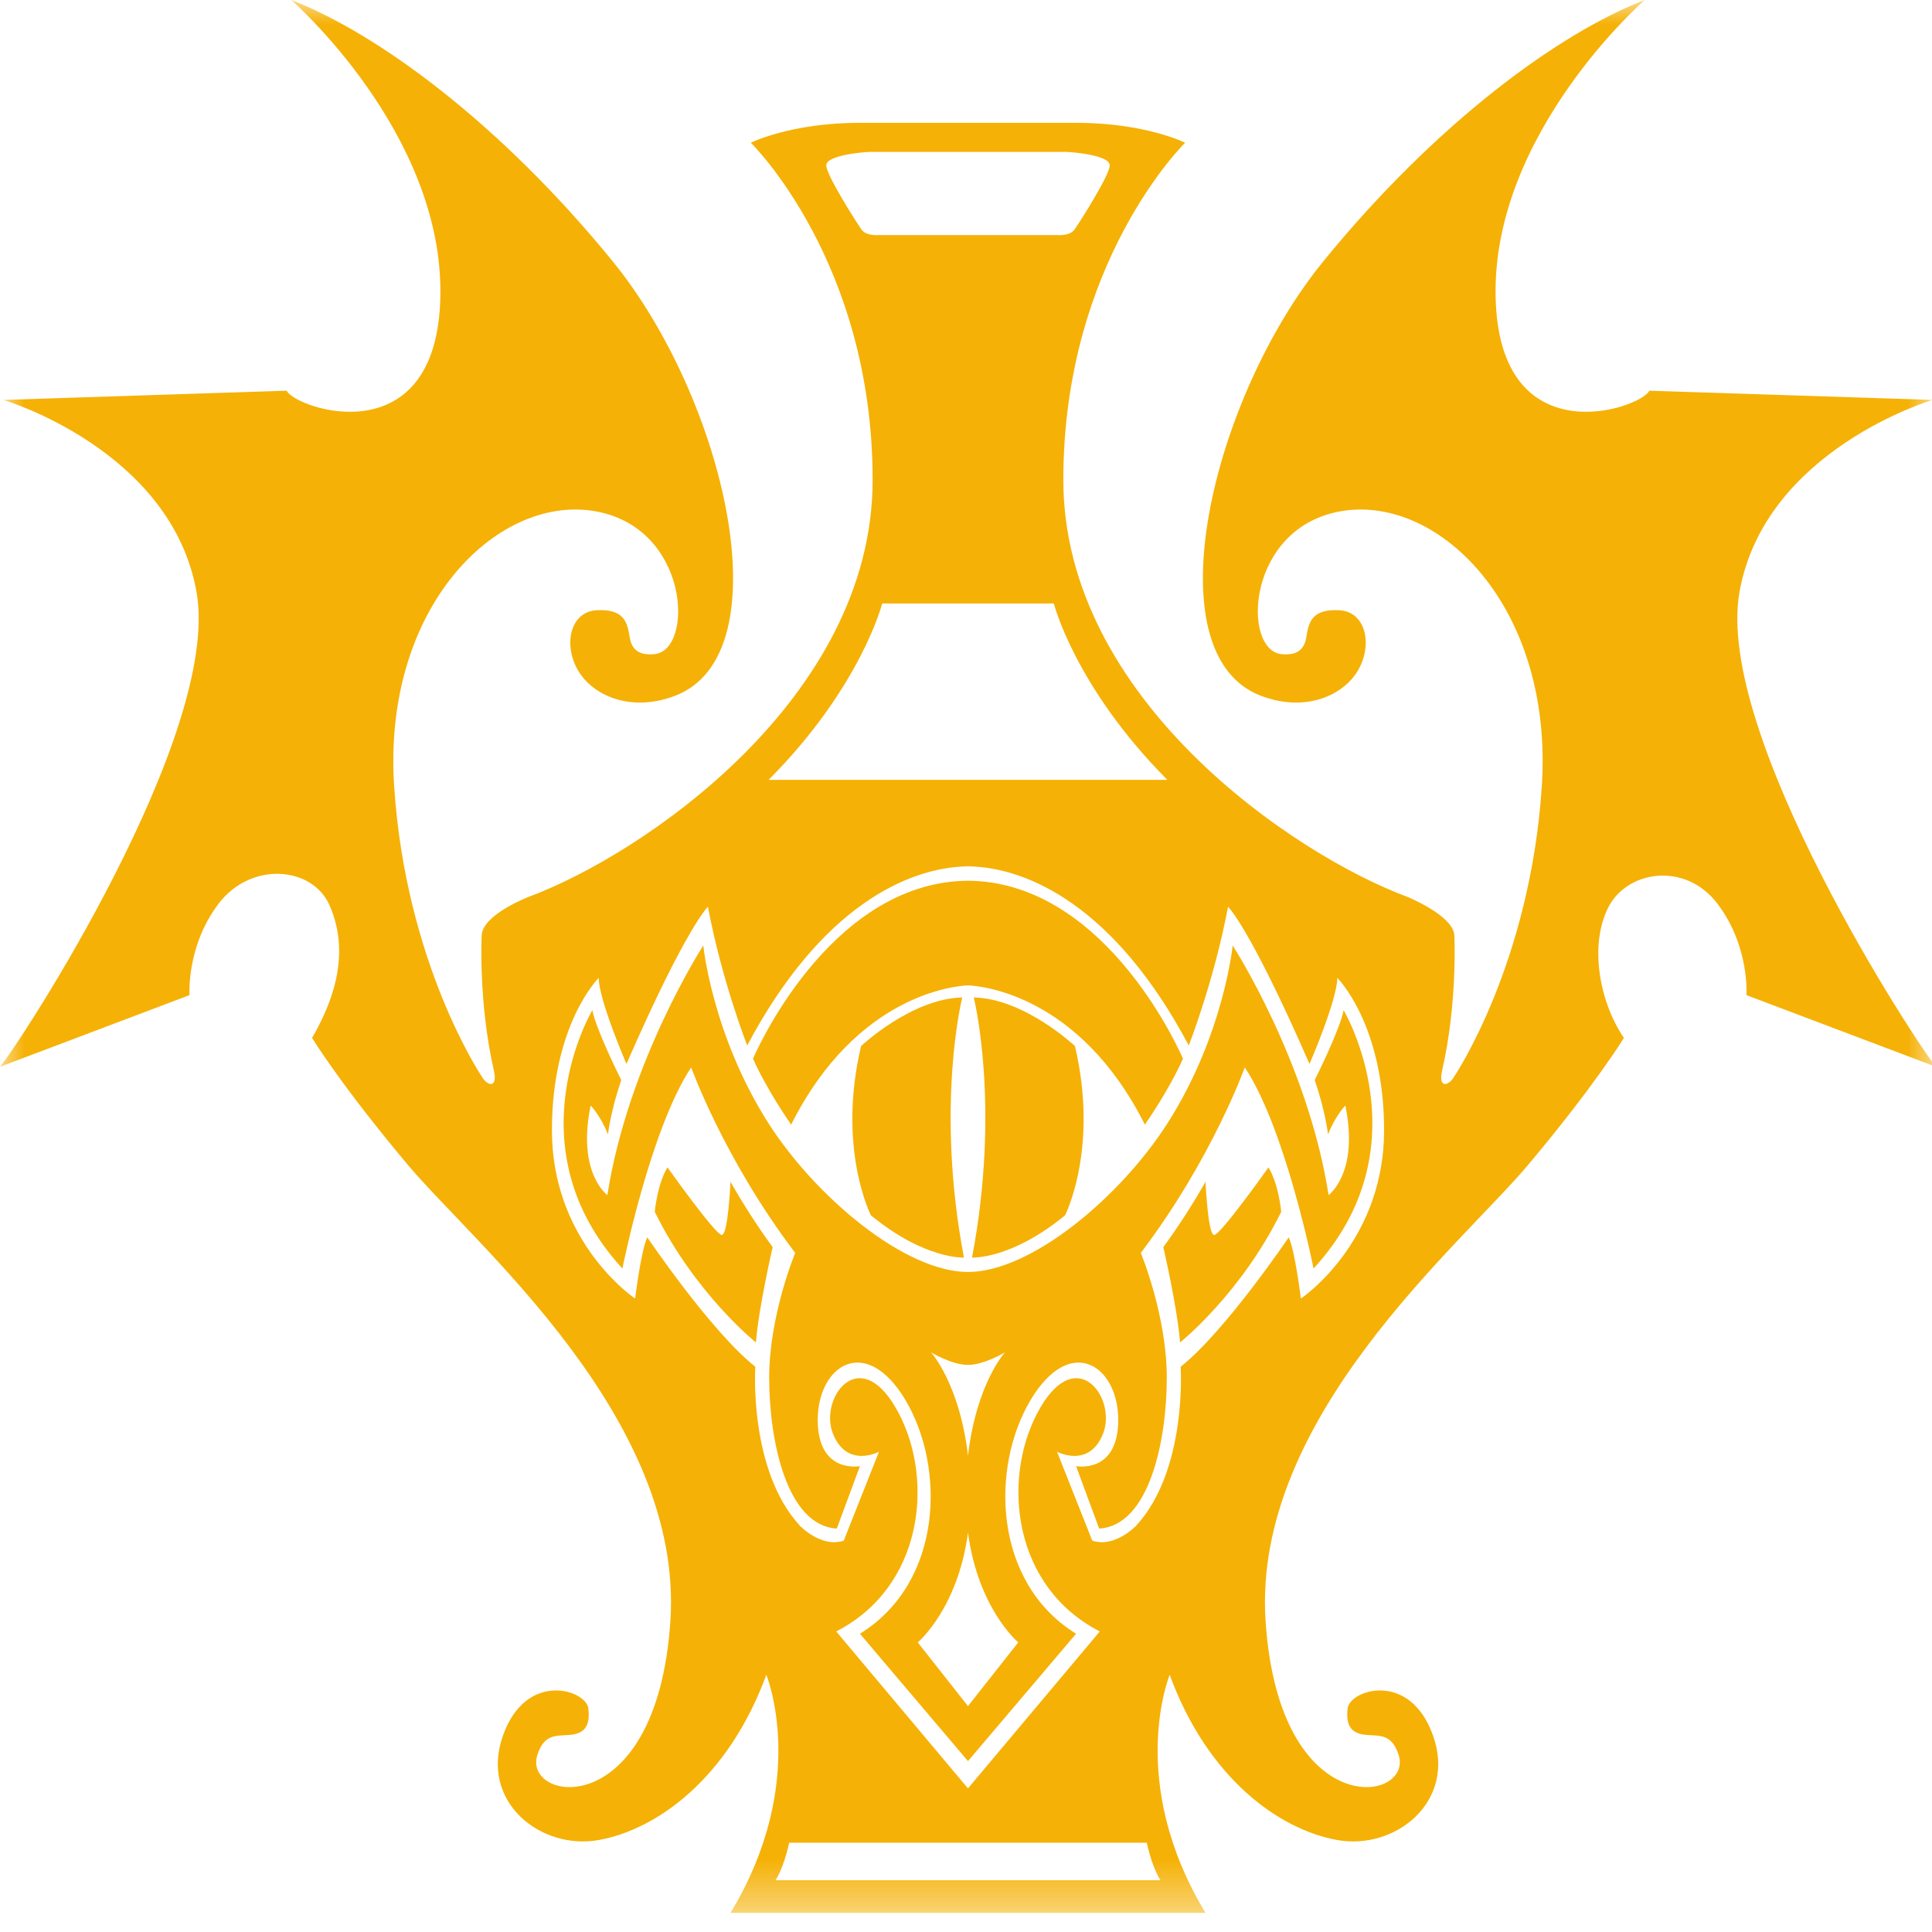
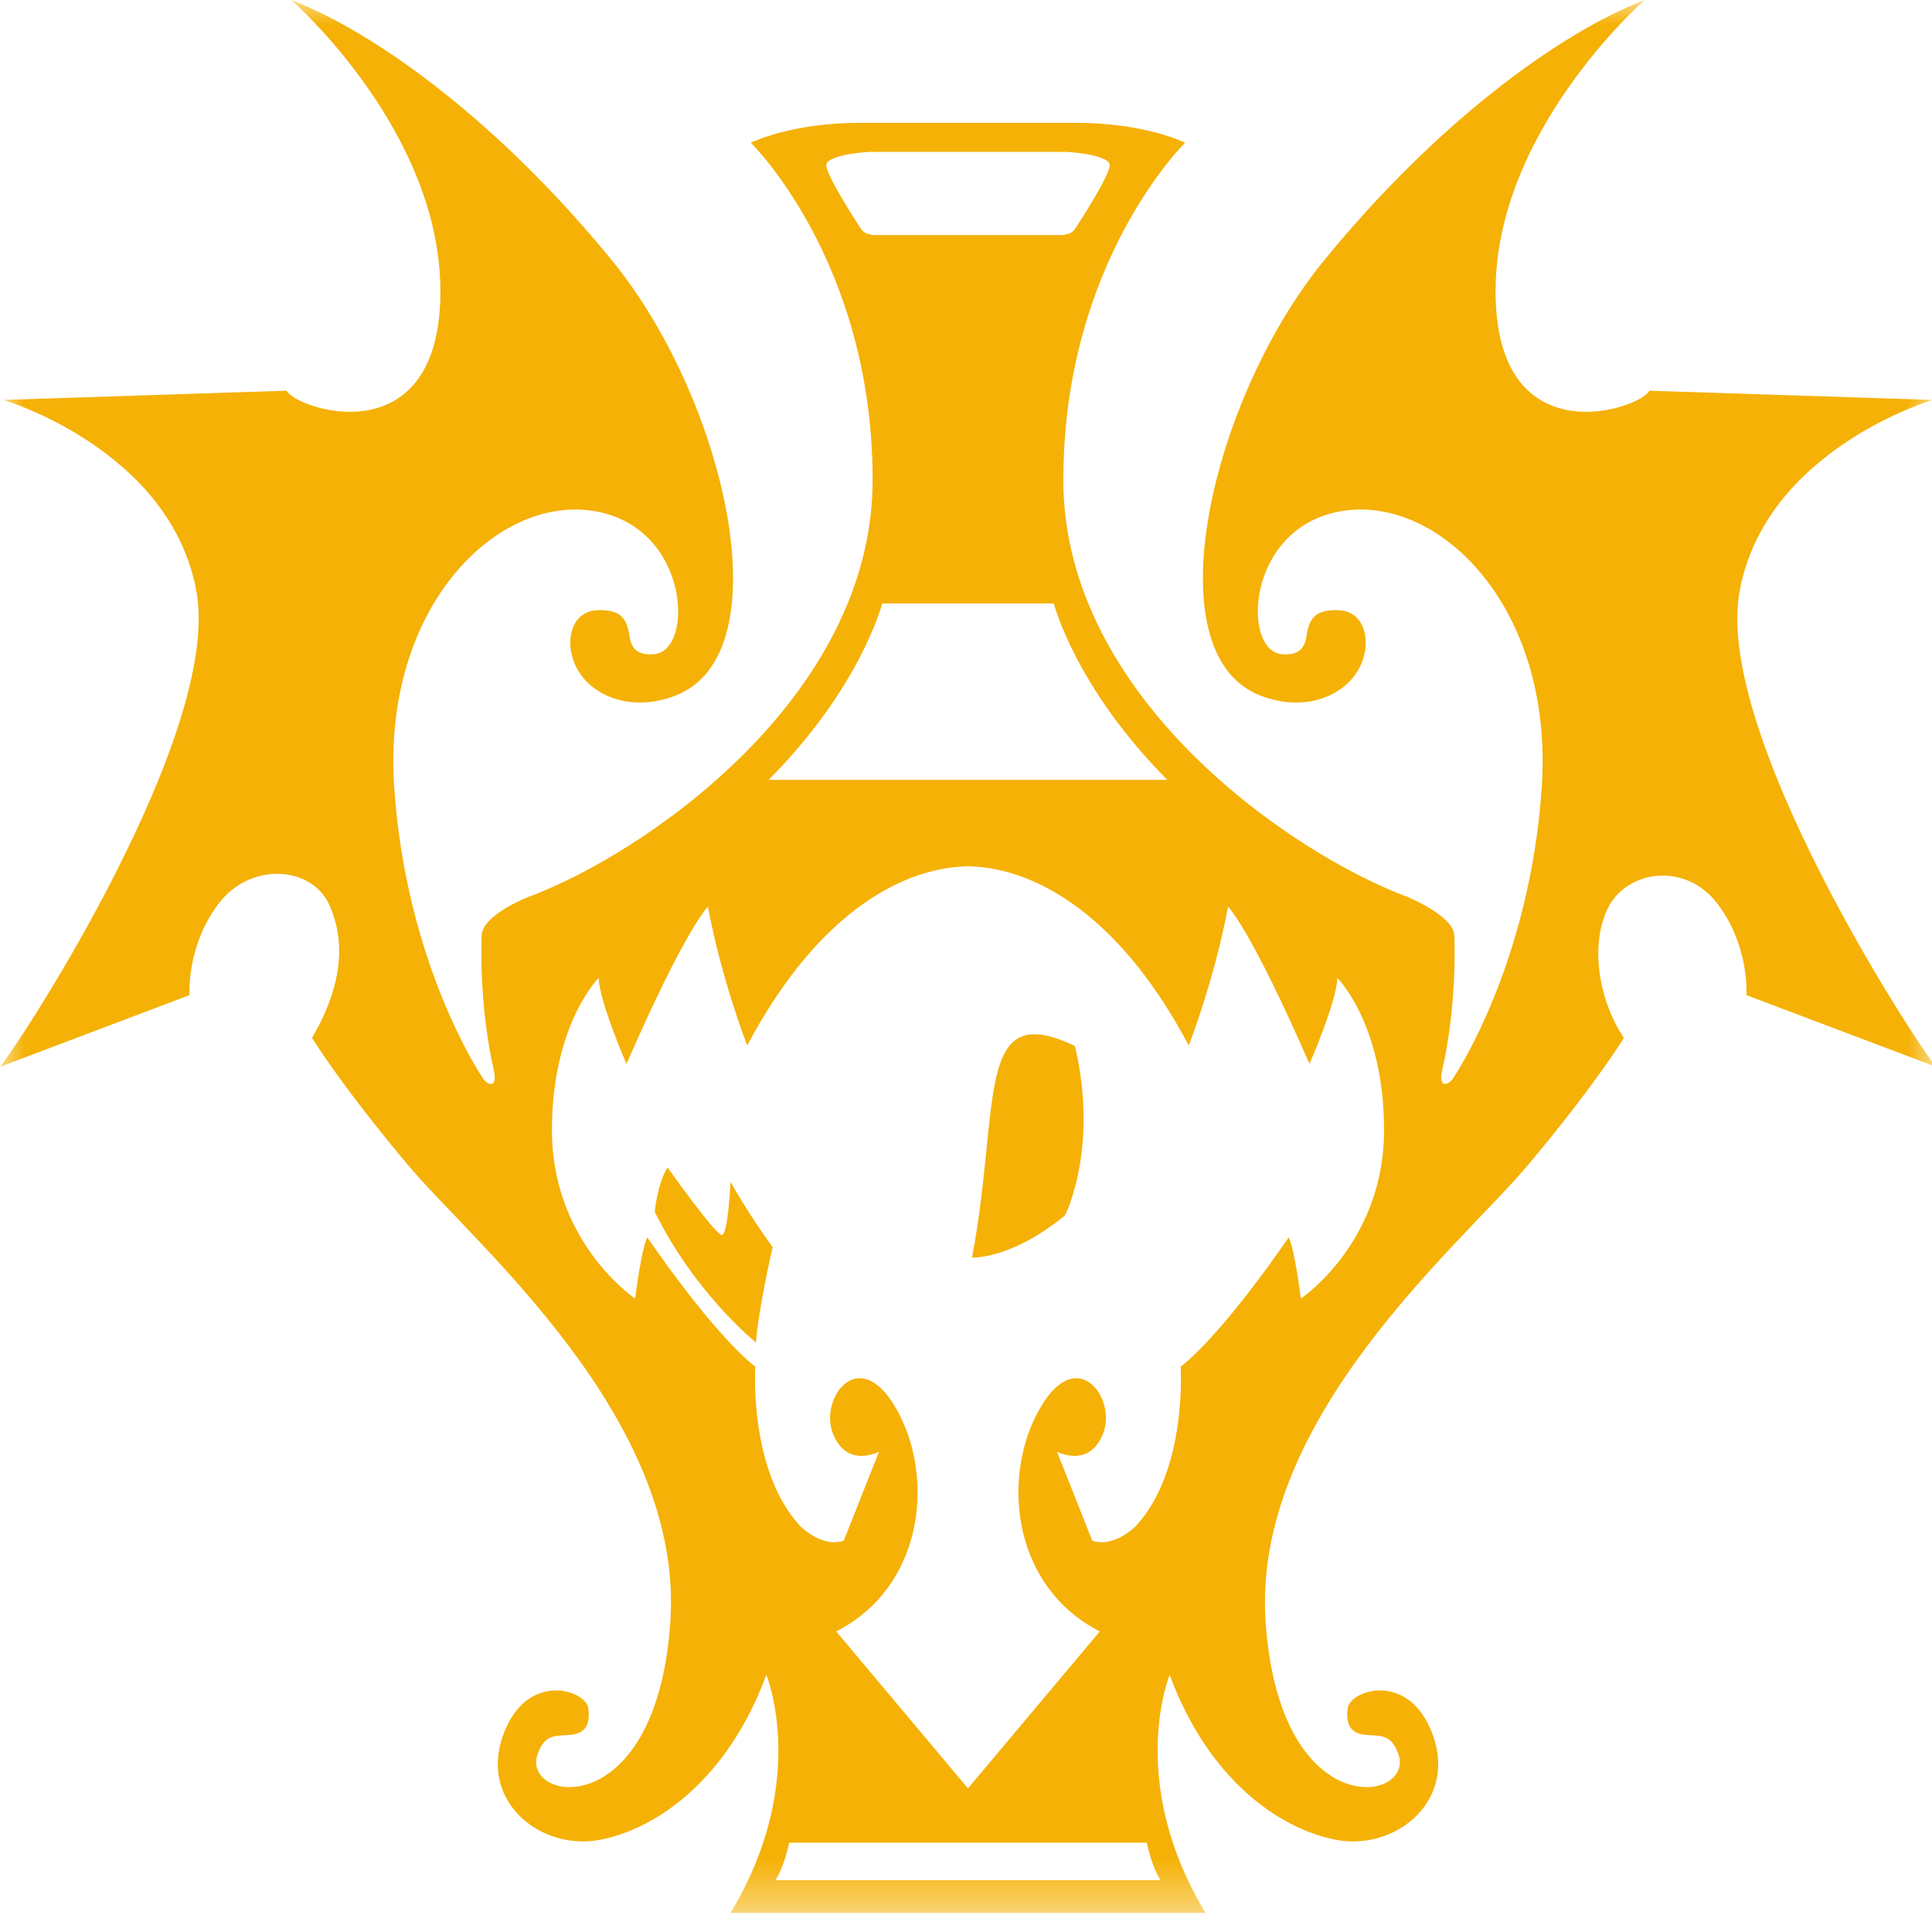
<svg xmlns="http://www.w3.org/2000/svg" xmlns:xlink="http://www.w3.org/1999/xlink" width="40px" height="40px" viewBox="0 0 40 40" version="1.1">
  <title>jrec shilen</title>
  <desc>Created with Sketch.</desc>
  <defs>
    <polygon id="path-1" points="0 0 40.082 0 40.082 39.604 0 39.604" />
  </defs>
  <g id="Page-1" stroke="none" stroke-width="1" fill="none" fill-rule="evenodd">
    <g id="2020-6-30-icons" transform="translate(-182, -1596)">
      <g id="jrec-shilen" transform="translate(182, 1596)">
        <path d="M13.819,24.169 C13.819,24.169 14.813,25.569 14.944,25.569 C15.076,25.569 15.124,24.468 15.124,24.468 C15.124,24.468 15.519,25.174 15.997,25.821 C15.997,25.821 15.71,27.053 15.65,27.794 C15.65,27.794 14.394,26.79 13.556,25.09 C13.556,25.09 13.604,24.528 13.819,24.169" id="Fill-1" fill="#F5B105" />
-         <path d="M17.828,21.657 C17.828,21.657 18.869,20.675 19.922,20.651 C19.922,20.651 19.359,22.889 19.957,26.036 C19.957,26.036 19.156,26.084 18.031,25.162 C18.031,25.162 17.325,23.775 17.828,21.657" id="Fill-3" fill="#F5B105" />
-         <path d="M21.082,34.004 L20.041,35.323 L19.001,34.004 C19.001,34.004 19.831,33.31 20.041,31.731 C20.251,33.31 21.082,34.004 21.082,34.004 M20.041,28.259 C20.376,28.259 20.807,27.998 20.807,27.998 C20.807,27.998 20.215,28.643 20.041,30.14 C19.867,28.643 19.275,27.998 19.275,27.998 C19.275,27.998 19.706,28.259 20.041,28.259 M27.818,20.915 C27.747,21.31 27.22,22.362 27.22,22.362 C27.448,23.032 27.495,23.487 27.495,23.487 C27.651,23.092 27.854,22.889 27.854,22.889 C28.142,24.289 27.507,24.743 27.507,24.743 C27.077,21.98 25.521,19.575 25.521,19.575 C25.521,19.575 25.337,21.435 24.169,23.26 C23.191,24.789 21.345,26.335 20.041,26.335 C18.738,26.335 16.892,24.789 15.913,23.26 C14.746,21.435 14.561,19.575 14.561,19.575 C14.561,19.575 13.006,21.98 12.575,24.743 C12.575,24.743 11.941,24.289 12.228,22.889 C12.228,22.889 12.432,23.092 12.587,23.487 C12.587,23.487 12.635,23.032 12.862,22.362 C12.862,22.362 12.336,21.31 12.264,20.915 C12.264,20.915 10.577,23.75 12.886,26.263 C12.886,26.263 13.461,23.38 14.31,22.099 C14.31,22.099 14.992,24.002 16.464,25.94 C16.464,25.94 15.925,27.232 15.925,28.524 C15.925,29.817 16.284,31.587 17.325,31.647 L17.804,30.355 C17.804,30.355 16.93,30.523 16.93,29.398 C16.93,28.273 17.923,27.603 18.749,28.991 C19.574,30.379 19.527,32.76 17.804,33.825 L20.041,36.462 L22.279,33.825 C20.556,32.76 20.508,30.379 21.334,28.991 C22.159,27.603 23.152,28.273 23.152,29.398 C23.152,30.523 22.279,30.355 22.279,30.355 L22.757,31.647 C23.798,31.587 24.157,29.817 24.157,28.524 C24.157,27.232 23.619,25.94 23.619,25.94 C25.09,24.002 25.772,22.099 25.772,22.099 C26.622,23.38 27.196,26.263 27.196,26.263 C29.506,23.75 27.818,20.915 27.818,20.915" id="Fill-5" fill="#F5B105" />
-         <path d="M26.263,24.169 C26.263,24.169 25.27,25.569 25.138,25.569 C25.007,25.569 24.959,24.468 24.959,24.468 C24.959,24.468 24.564,25.174 24.085,25.821 C24.085,25.821 24.373,27.053 24.432,27.794 C24.432,27.794 25.689,26.79 26.526,25.09 C26.526,25.09 26.478,24.528 26.263,24.169" id="Fill-7" fill="#F5B105" />
-         <path d="M20.065,18.235 L20.065,18.235 C20.057,18.235 20.017,18.235 20.017,18.235 C17.129,18.276 15.59,21.92 15.59,21.92 C15.89,22.59 16.38,23.284 16.38,23.284 C17.74,20.574 19.798,20.411 20.041,20.401 C20.285,20.411 22.342,20.574 23.703,23.284 C23.703,23.284 24.193,22.59 24.492,21.92 C24.492,21.92 22.953,18.276 20.065,18.235" id="Fill-9" fill="#F5B105" />
-         <path d="M22.255,21.657 C22.255,21.657 21.214,20.675 20.161,20.651 C20.161,20.651 20.723,22.889 20.125,26.036 C20.125,26.036 20.926,26.084 22.051,25.162 C22.051,25.162 22.757,23.775 22.255,21.657" id="Fill-11" fill="#F5B105" />
+         <path d="M22.255,21.657 C20.161,20.651 20.723,22.889 20.125,26.036 C20.125,26.036 20.926,26.084 22.051,25.162 C22.051,25.162 22.757,23.775 22.255,21.657" id="Fill-11" fill="#F5B105" />
        <g id="Group-15">
          <mask id="mask-2" fill="white">
            <use xlink:href="#path-1" />
          </mask>
          <g id="Clip-14" />
          <path d="M18.202,4.867 C18.202,4.867 17.932,4.894 17.834,4.75 C17.735,4.607 17.107,3.628 17.107,3.422 C17.107,3.216 17.861,3.144 18.058,3.144 L22.025,3.144 C22.222,3.144 22.976,3.216 22.976,3.422 C22.976,3.628 22.348,4.607 22.249,4.75 C22.15,4.894 21.881,4.867 21.881,4.867 L18.202,4.867 Z M26.933,26.885 C26.933,26.885 26.813,25.904 26.682,25.617 C26.682,25.617 25.366,27.567 24.444,28.297 C24.444,28.297 24.588,30.427 23.523,31.588 C23.523,31.588 23.08,32.054 22.614,31.898 L21.884,30.056 C21.884,30.056 22.554,30.415 22.841,29.673 C23.128,28.931 22.255,27.751 21.465,29.278 C20.747,30.666 20.975,32.856 22.77,33.777 L20.041,37.027 L17.313,33.777 C19.108,32.856 19.335,30.666 18.617,29.278 C17.828,27.751 16.954,28.931 17.242,29.673 C17.529,30.415 18.199,30.056 18.199,30.056 L17.469,31.898 C17.002,32.054 16.56,31.588 16.56,31.588 C15.495,30.427 15.638,28.297 15.638,28.297 C14.717,27.567 13.401,25.617 13.401,25.617 C13.269,25.904 13.15,26.885 13.15,26.885 C12.97,26.766 11.427,25.605 11.427,23.403 C11.427,21.202 12.396,20.245 12.396,20.245 C12.396,20.7 12.97,22.028 12.97,22.028 C14.214,19.18 14.657,18.773 14.657,18.773 C14.944,20.304 15.47,21.645 15.47,21.645 C16.996,18.77 18.796,17.967 20.006,17.937 L20.006,17.935 L20.077,17.935 L20.077,17.937 C21.286,17.967 23.087,18.77 24.612,21.645 C24.612,21.645 25.138,20.304 25.425,18.773 C25.425,18.773 25.868,19.18 27.112,22.028 C27.112,22.028 27.687,20.7 27.687,20.245 C27.687,20.245 28.656,21.202 28.656,23.403 C28.656,25.605 27.112,26.766 26.933,26.885 L26.933,26.885 Z M24.027,38.928 L16.056,38.928 C16.056,38.928 16.217,38.706 16.339,38.151 L23.743,38.151 C23.865,38.706 24.027,38.928 24.027,38.928 L24.027,38.928 Z M15.913,16.146 C17.825,14.226 18.265,12.494 18.265,12.494 L21.818,12.494 C21.818,12.494 22.258,14.226 24.169,16.146 L15.913,16.146 Z M40.083,22.087 C39.676,21.609 35.488,15.195 36.015,12.252 C36.541,9.309 40.011,8.28 40.011,8.28 L34.148,8.089 C33.956,8.471 31.037,9.452 30.965,6.15 C30.891,2.753 34.052,0 34.052,0 C32.257,0.694 29.721,2.561 27.4,5.408 C25.078,8.256 23.834,13.544 26.107,14.406 C26.987,14.739 27.74,14.431 28.07,13.951 C28.433,13.423 28.312,12.672 27.735,12.635 C27.116,12.596 27.091,12.94 27.043,13.209 C27.003,13.43 26.875,13.573 26.538,13.544 C25.701,13.472 25.796,10.888 27.806,10.577 C29.817,10.266 32.162,12.587 31.922,16.272 C31.683,19.957 30.11,22.285 30.11,22.285 C30.002,22.482 29.769,22.55 29.859,22.159 C30.182,20.741 30.11,19.359 30.11,19.359 C30.08,18.952 29.141,18.57 29.141,18.57 C26.771,17.69 22.015,14.46 22.015,9.937 C22.015,5.414 24.537,2.955 24.537,2.955 C24.537,2.955 23.712,2.543 22.285,2.543 L17.798,2.543 C16.371,2.543 15.545,2.955 15.545,2.955 C15.545,2.955 18.067,5.414 18.067,9.937 C18.067,14.46 13.311,17.69 10.942,18.57 C10.942,18.57 10.003,18.929 9.973,19.359 C9.973,19.359 9.901,20.741 10.224,22.159 C10.313,22.55 10.08,22.482 9.973,22.285 C9.973,22.285 8.4,19.957 8.16,16.272 C7.921,12.587 10.266,10.266 12.276,10.577 C14.286,10.888 14.382,13.472 13.544,13.544 C13.207,13.573 13.08,13.43 13.04,13.209 C12.991,12.94 12.966,12.596 12.348,12.635 C11.771,12.672 11.65,13.423 12.013,13.951 C12.343,14.431 13.096,14.739 13.975,14.406 C16.248,13.544 15.004,8.256 12.683,5.408 C10.362,2.561 7.825,0.694 6.03,0 C6.03,0 9.191,2.753 9.117,6.15 C9.046,9.452 6.126,8.471 5.935,8.089 L0.072,8.28 C0.072,8.28 3.542,9.309 4.068,12.252 C4.594,15.195 0.407,21.609 0,22.087 L3.924,20.603 C3.924,20.603 3.853,19.599 4.523,18.713 C5.193,17.828 6.463,17.935 6.82,18.737 C7.299,19.814 6.82,20.867 6.461,21.489 C6.461,21.489 7.059,22.47 8.447,24.121 C9.835,25.772 14.167,29.362 13.879,33.574 C13.592,37.785 10.798,37.315 11.128,36.326 C11.271,35.895 11.51,35.943 11.798,35.919 C12.085,35.895 12.228,35.751 12.18,35.369 C12.132,34.986 10.888,34.578 10.41,35.943 C9.931,37.307 11.199,38.311 12.396,38.096 C13.592,37.881 15.076,36.828 15.866,34.675 C15.866,34.675 16.775,36.876 15.124,39.604 L24.959,39.604 C23.308,36.876 24.217,34.675 24.217,34.675 C25.007,36.828 26.49,37.881 27.687,38.096 C28.883,38.311 30.152,37.307 29.673,35.943 C29.194,34.578 27.95,34.986 27.902,35.369 C27.855,35.751 27.998,35.895 28.285,35.919 C28.572,35.943 28.811,35.895 28.955,36.326 C29.285,37.315 26.49,37.785 26.203,33.574 C25.916,29.362 30.248,25.772 31.635,24.121 C33.023,22.47 33.621,21.489 33.621,21.489 C33.119,20.748 32.904,19.599 33.286,18.809 C33.67,18.019 34.89,17.828 35.56,18.713 C36.23,19.599 36.158,20.603 36.158,20.603 L40.083,22.087 Z" id="Fill-13" fill="#F5B105" mask="url(#mask-2)" />
        </g>
      </g>
    </g>
  </g>
</svg>